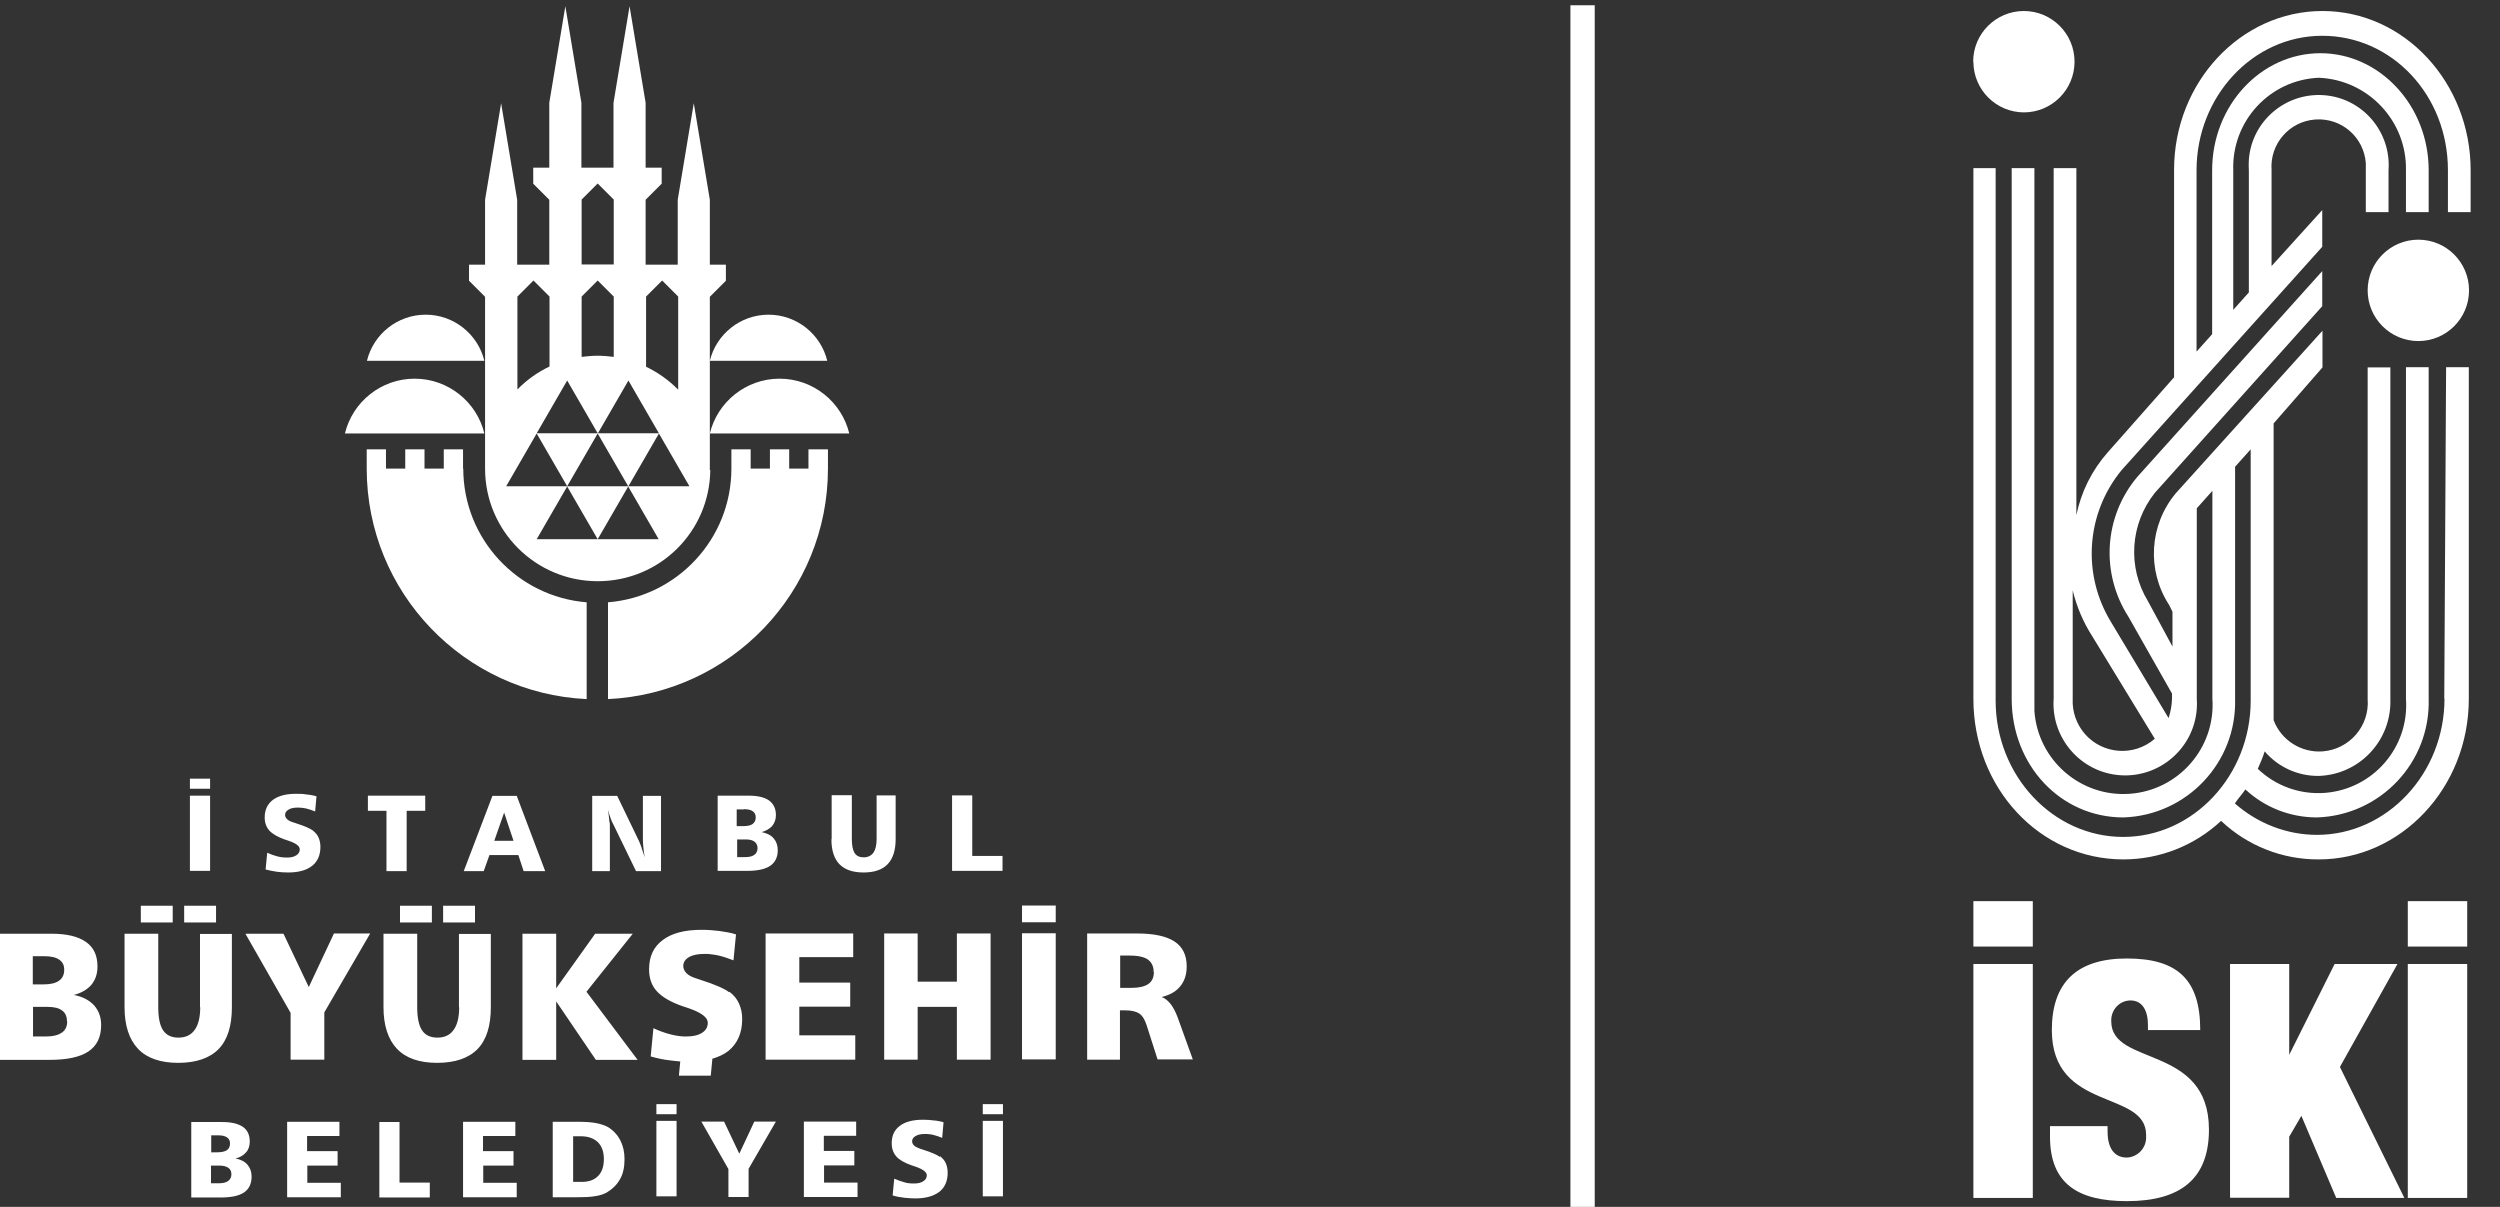
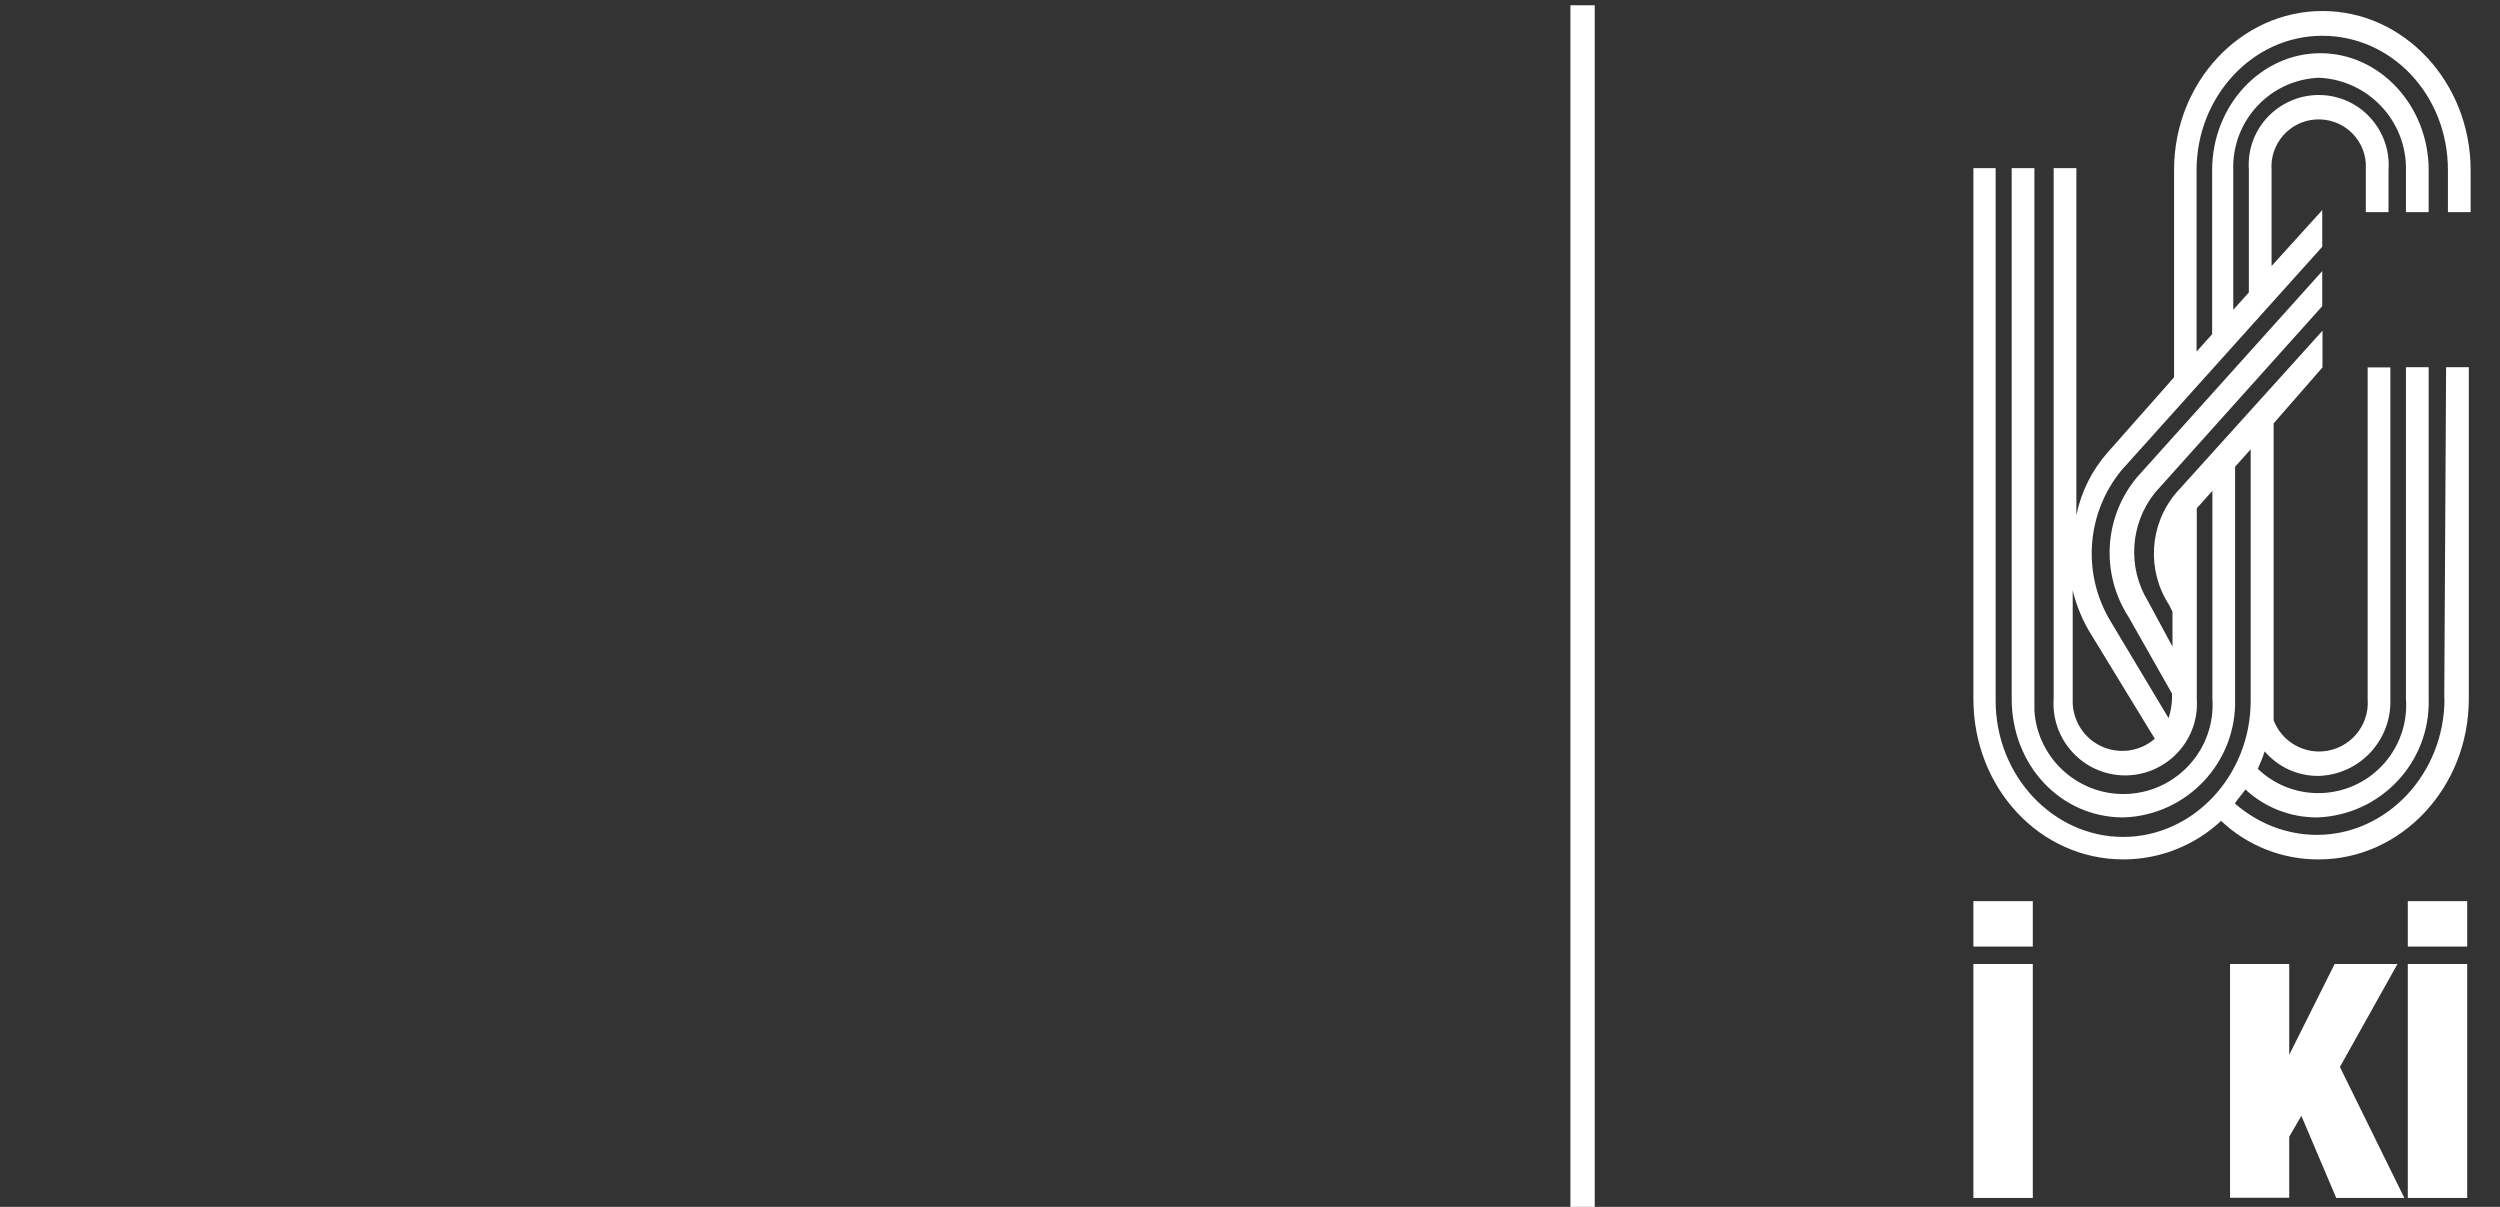
<svg xmlns="http://www.w3.org/2000/svg" id="Layer_1" data-name="Layer 1" viewBox="0 0 109 52.62">
  <rect x="0" y="0" width="109" height="52.62" fill="#333333" stroke="none" />
  <defs>
    <style>
      .cls-1 {
        fill: #fff;
      }
    </style>
  </defs>
-   <path class="cls-1" d="m13.8,34.7l-.06.68c-.13-.05-.26-.1-.39-.13-.06-.01-.12-.02-.18-.03-.06,0-.12-.01-.18-.01-.18,0-.32.03-.41.09-.1.06-.15.13-.15.23,0,.07.03.13.08.18.05.05.13.1.23.13l.15.05c.38.12.63.23.75.32.11.09.2.19.25.31.05.12.08.25.08.4,0,.36-.12.64-.36.83-.24.19-.59.29-1.04.29-.16,0-.33-.01-.49-.03s-.33-.06-.5-.1l.07-.73c.15.07.3.12.45.16.07.02.14.03.21.04.07,0,.14.01.2.01.17,0,.31-.03.41-.1.1-.06.15-.15.15-.26,0-.14-.16-.26-.48-.37l-.18-.06c-.31-.11-.53-.24-.67-.39-.13-.15-.2-.34-.2-.57,0-.33.12-.58.35-.76.24-.18.57-.27,1.01-.27.17,0,.32,0,.47.03.08,0,.15.02.22.03.07.01.14.03.21.05m2.24.63h.81v2.63h.88v-2.63h.81v-.66h-2.5v.66Zm6.35,1.31h-.84l.43-1.23.41,1.23Zm-2.17,1.32h.87l.25-.7h1.26l.23.7h.94l-1.24-3.28h-1.06l-1.25,3.28Zm5.58,0h.79v-1.73c0-.06,0-.13,0-.21,0-.08,0-.16-.02-.22-.01-.12-.02-.21-.03-.28s-.02-.16-.04-.26c.04.14.07.26.11.36.04.12.08.22.13.3l.99,2.04h1.09v-3.28h-.79v1.86c0,.1,0,.23.02.37.01.14.03.29.06.45-.03-.08-.05-.16-.08-.24-.04-.11-.06-.17-.06-.19-.05-.13-.08-.22-.11-.28l-.95-1.97h-1.09v3.28Zm6.72-1.38c.17,0,.29.03.38.1.08.06.13.16.13.28s-.05.23-.14.29c-.09.07-.23.1-.41.1h-.34v-.77h.38Zm-.08-1.32c.17,0,.3.03.38.09.09.06.13.15.13.27,0,.13-.05.22-.14.29-.09.06-.23.09-.42.09h-.27v-.73h.31Zm-1.16,2.69h1.28c.46,0,.8-.07,1.02-.22.22-.15.33-.38.33-.68,0-.21-.06-.38-.18-.52-.12-.14-.29-.22-.52-.27.2-.06.35-.15.46-.27.1-.13.16-.28.16-.47,0-.28-.1-.49-.3-.64-.2-.14-.5-.21-.9-.21h-1.34v3.28Zm4.97-1.37c0,.48.12.84.35,1.08.24.24.58.36,1.05.36s.82-.12,1.05-.36c.23-.24.35-.6.35-1.09v-1.91h-.83v1.91c0,.26-.05.46-.14.59-.1.13-.24.2-.42.2s-.32-.06-.4-.19c-.08-.13-.12-.33-.12-.61v-1.91h-.88v1.91Zm5.27,1.37h2.19v-.65h-1.32v-2.64h-.88v3.28Zm-33.24-3.58h.88v-.44h-.88v.44Zm0,3.58h.88v-3.28h-.88v3.28Zm-4.18,5.86c.2.23.31.51.31.86,0,.52-.18.9-.55,1.15-.37.25-.94.37-1.7.37H0v-5.5h2.25c.66,0,1.16.12,1.5.36.34.24.5.59.5,1.07,0,.32-.09.58-.26.79-.18.21-.43.36-.77.45.37.07.66.22.87.44m-2.66-.9h.45c.31,0,.54-.05.69-.16.15-.1.23-.26.23-.48,0-.2-.07-.34-.22-.44-.14-.1-.36-.15-.64-.15h-.51v1.23Zm1.49,1.61c0-.21-.07-.37-.21-.47-.14-.11-.35-.16-.63-.16h-.64v1.29h.58c.3,0,.52-.06.68-.17.16-.11.23-.28.23-.49m10.53-1.5l-1.1-2.32h-1.66l1.97,3.45v2.04h1.47v-2.06l2-3.44h-1.58l-1.09,2.32Zm6.56.88c0,.44-.08.77-.24.99-.16.23-.4.34-.71.34s-.53-.11-.67-.32c-.14-.21-.21-.55-.21-1.01v-3.2h-1.47v3.2c0,.8.2,1.41.59,1.82s.98.61,1.75.61,1.37-.2,1.76-.6c.39-.4.58-1.01.58-1.82v-3.2h-1.39v3.2Zm.69-4.42h-1.39v.73h1.39v-.73Zm-1.88,0h-1.39v.73h1.39v-.73Zm-11.3,0h-1.39v.73h1.39v-.73Zm1.2,4.42c0,.44-.08.77-.24.99-.16.23-.4.34-.71.34s-.53-.11-.67-.32c-.14-.21-.21-.55-.21-1.01v-3.2h-1.47v3.2c0,.8.2,1.41.59,1.82.39.41.98.61,1.75.61s1.37-.2,1.76-.6c.39-.4.58-1.01.58-1.82v-3.2h-1.39v3.2Zm.69-4.42h-1.39v.73h1.39v-.73Zm18.17,1.22h-1.64l-1.7,2.38v-2.38h-1.47v5.5h1.47v-2.55l1.73,2.55h1.82l-2.23-2.97,2.02-2.53Zm7.26,3.18h2.22v-1.05h-2.22v-1.11h2.35v-1.03h-3.82v5.5h3.91v-1.06h-2.44v-1.25Zm6.87-1.09h-1.71v-2.1h-1.46v5.5h1.46v-2.3h1.71v2.3h1.47v-5.5h-1.47v2.1Zm2.84-2.59h1.47v-.73h-1.47v.73Zm0,5.98h1.47v-5.5h-1.47v5.5Zm7.44,0h-1.53l-.48-1.5c-.08-.24-.18-.41-.32-.5-.13-.09-.34-.14-.63-.14h-.21v2.15h-1.43v-5.5h2.19c.73,0,1.27.12,1.62.35.35.23.53.59.53,1.08,0,.35-.09.64-.28.87-.18.23-.45.38-.81.47.29.11.52.41.7.9l.66,1.83Zm-1.7-3.81c0-.25-.09-.43-.26-.55-.18-.12-.46-.17-.84-.17h-.36v1.41h.51c.32,0,.56-.06.72-.17.16-.11.24-.29.24-.52m-18.52.88c-.21-.16-.62-.34-1.25-.54l-.24-.08c-.17-.06-.3-.13-.38-.22-.08-.09-.13-.19-.13-.3,0-.16.08-.29.25-.39.17-.1.4-.14.69-.14.1,0,.2,0,.3.02.1.01.2.03.3.05.21.05.42.12.65.21l.11-1.13c-.12-.04-.24-.07-.36-.09-.12-.02-.24-.04-.37-.06-.24-.03-.5-.05-.78-.05-.73,0-1.3.15-1.69.45-.4.3-.59.72-.59,1.27,0,.39.11.71.34.96.23.25.6.47,1.12.65l.3.1c.54.19.8.4.8.62,0,.19-.08.33-.25.44-.17.11-.4.16-.68.16-.11,0-.22,0-.34-.02-.12-.02-.24-.04-.35-.07-.24-.06-.49-.15-.75-.27l-.12,1.23c.28.08.55.14.83.17.16.02.31.04.46.05l-.06.62h1.39l.07-.74c.27-.08.51-.19.7-.34.4-.33.6-.79.6-1.39,0-.26-.05-.48-.14-.68-.09-.2-.23-.37-.42-.51m-21.01,7.54c.12.14.18.31.18.52,0,.31-.11.54-.33.69-.22.15-.56.22-1.02.22h-1.28v-3.29h1.35c.4,0,.69.07.9.21.2.14.3.35.3.64,0,.19-.05.35-.16.47-.11.13-.26.22-.46.27.22.04.4.13.52.27m-1.59-.54h.27c.19,0,.32-.03.42-.09.09-.06.14-.16.14-.29,0-.12-.04-.21-.13-.27-.09-.06-.21-.09-.38-.09h-.31v.73Zm.89.96c0-.12-.04-.22-.13-.28-.08-.06-.21-.1-.38-.1h-.38v.77h.34c.18,0,.31-.03.41-.1.09-.07.14-.16.14-.29m3.3-.38h1.33v-.63h-1.33v-.66h1.41v-.62h-2.28v3.29h2.34v-.63h-1.46v-.75Zm4.03-1.9h-.88v3.29h2.2v-.65h-1.32v-2.64Zm3.64,1.9h1.33v-.63h-1.33v-.66h1.41v-.62h-2.28v3.29h2.34v-.63h-1.46v-.75Zm5.99-1.09c.12.23.18.5.18.81,0,.34-.06.63-.19.86-.13.24-.32.43-.58.59-.13.07-.29.13-.5.16-.1.02-.22.03-.36.04-.14,0-.29.01-.46.01h-1.04v-3.29h1.15c.3,0,.56.02.76.06.2.04.37.1.5.17.24.15.42.35.54.58m-.72.81c0-.31-.09-.56-.26-.73-.18-.17-.42-.26-.75-.26h-.33v1.99h.38c.31,0,.55-.09.71-.26.17-.17.25-.42.25-.74m5.9-.24l-.66-1.39h-.99l1.18,2.07v1.22h.88v-1.23l1.19-2.06h-.94l-.65,1.39Zm3.69.52h1.33v-.63h-1.33v-.66h1.41v-.62h-2.28v3.29h2.34v-.63h-1.46v-.75Zm5.06-.37c-.12-.09-.37-.2-.75-.32l-.15-.05c-.1-.04-.18-.08-.23-.13-.05-.05-.08-.11-.08-.18,0-.1.05-.17.15-.23.1-.06.24-.09.41-.09.06,0,.12,0,.18.01.06,0,.12.02.18.03.12.03.25.07.39.13l.06-.68c-.07-.02-.14-.04-.21-.05-.07-.01-.14-.03-.22-.03-.14-.02-.3-.03-.47-.03-.44,0-.78.09-1.01.27-.24.18-.35.43-.35.76,0,.23.07.42.2.57.13.15.36.28.67.39l.18.06c.32.11.48.24.48.37,0,.11-.05.2-.15.26-.1.07-.24.1-.41.1-.06,0-.13,0-.2-.01-.07,0-.14-.02-.21-.04-.14-.04-.29-.09-.45-.16l-.07.73c.16.05.33.08.5.1.17.02.33.03.49.03.46,0,.8-.1,1.05-.29.24-.19.36-.47.36-.83,0-.15-.03-.29-.08-.41-.05-.12-.14-.22-.25-.31m-12.37,1.75h.88v-3.29h-.88v3.29Zm0-3.58h.88v-.44h-.88v.44Zm14.23,0h.88v-.44h-.88v.44Zm0,3.58h.88v-3.29h-.88v3.29Zm-22.66-31.73v-.84h-.84v.84h-.84v-.84h-.84v.84h-.84v-.84h-.84v.84c0,5.4,4.25,9.8,9.59,10.05v-4.22c-3.01-.24-5.38-2.76-5.38-5.83m15.06-.84h.84v.84c0,5.4-4.25,9.8-9.59,10.05v-4.22c3.01-.24,5.38-2.76,5.38-5.83v-.84h.84v.84h.84v-.84h.84v.84h.84v-.84Zm-14.13-3.86h-5.13c.28-1.15,1.32-2.01,2.56-2.01s2.28.86,2.56,2.01m9.83,0c.28-1.15,1.32-2.01,2.56-2.01s2.28.86,2.56,2.01h-5.13Zm-9.83,3.17h-6.08c.33-1.37,1.57-2.39,3.04-2.39s2.71,1.02,3.04,2.39m12.87-2.39c1.47,0,2.71,1.02,3.04,2.39h-6.08c.33-1.37,1.57-2.39,3.04-2.39m-3.04,3.99h0v-7.56l.7-.7v-.7h-.7v-2.83l-.7-4.21-.7,4.21v2.83h-1.4v-2.83l.7-.7v-.7h-.7v-2.83l-.7-4.21-.7,4.21v2.83h-1.4v-2.83l-.7-4.21-.7,4.21v2.83h-.7v.7l.7.7v2.83h-1.4v-2.83l-.7-4.21-.7,4.21v2.83h-.7v.7l.7.7v7.49c0,2.71,2.2,4.91,4.91,4.91s4.88-2.16,4.91-4.85m-.91.71h-2.66l1.33-2.3,1.33,2.3Zm-1.89-8.27l.7-.7.7.7v4.06c-.4-.41-.88-.75-1.4-1v-3.05Zm-.77,3.66l1.33,2.3h-2.66l1.33-2.3Zm-2.04-7.89l.7-.7.7.7v2.83h-1.4v-2.83Zm0,4.23l.7-.7.7.7v2.63c-.23-.03-.46-.05-.7-.05s-.47.02-.7.05v-2.63Zm-.63,3.66l1.33,2.3h-2.66l1.33-2.3Zm-2.17-3.66l.7-.7.7.7v3.05c-.53.25-1,.59-1.4,1v-4.06Zm-.49,8.27l1.33-2.3,1.33,2.3h-2.66Zm1.33,2.31l1.33-2.3,1.33,2.3h-2.66Zm1.33-2.31l1.33-2.3,1.33,2.3h-2.66Zm1.33,2.31l1.33-2.3,1.33,2.3h-2.66Z" />
  <rect class="cls-1" x="68.47" y=".23" width="1.06" height="52.39" />
  <g id="Group_161" data-name="Group 161">
    <path id="Path_1" data-name="Path 1" class="cls-1" d="m86.04,39.29h2.59v1.98h-2.59v-1.98Zm0,2.74h2.59v10.2h-2.59v-10.2Z" />
-     <path id="Path_2" data-name="Path 2" class="cls-1" d="m93.65,44.92v-.23c0-.61-.23-1.07-.76-1.07-.48,0-.85.41-.84.88v.03c0,1.98,4.26.99,4.26,4.72,0,2.13-1.22,3.12-3.58,3.12-2.13,0-3.35-.76-3.35-2.81v-.46h2.51v.23c0,.84.38,1.14.84,1.14.49-.02.87-.44.84-.93v-.06c0-1.98-4.11-.99-4.11-4.57,0-2.05,1.07-3.12,3.27-3.12s3.2.91,3.2,3.12h-2.29,0Z" />
    <path id="Path_3" data-name="Path 3" class="cls-1" d="m104.98,39.29h2.59v1.98h-2.59v-1.98Zm0,2.74h2.59v10.2h-2.59v-10.2Z" />
-     <path id="Path_4" data-name="Path 4" class="cls-1" d="m88.24,4.9c1.22,0,2.21-.99,2.21-2.21s-.99-2.21-2.21-2.21-2.21.99-2.21,2.21h.01c0,1.22.99,2.21,2.21,2.21" />
    <g id="Group_1" data-name="Group 1">
      <path id="Path_5" data-name="Path 5" class="cls-1" d="m97.22,42.03h2.59v3.96h0l1.98-3.96h2.74l-2.51,4.49,2.81,5.71h-2.97l-1.52-3.58-.53.91v2.66h-2.58v-10.2h0Z" />
      <path id="Path_6" data-name="Path 6" class="cls-1" d="m90.37,30.46v-4.72c.17.7.45,1.37.84,1.98l2.74,4.49c-.9.78-2.26.69-3.05-.21-.37-.43-.56-.98-.53-1.54m16.21,0c0,3.27-2.51,5.94-5.56,5.94-1.32,0-2.59-.5-3.58-1.37.15-.23.3-.38.46-.61.85.79,1.96,1.22,3.12,1.22,2.77-.09,4.95-2.4,4.87-5.17v-14.46h-.99v14.46c.15,2.11-1.43,3.94-3.54,4.1-1.08.08-2.14-.3-2.92-1.05.11-.25.22-.5.3-.76.59.69,1.45,1.08,2.36,1.07,1.79-.06,3.18-1.56,3.12-3.35v-14.46h-.99v14.46c.09,1.17-.79,2.19-1.96,2.28-.94.07-1.81-.49-2.14-1.36v-12.94l2.13-2.44v-1.6l-6.39,7.08c-1.16,1.38-1.28,3.36-.3,4.87l.15.3v1.52l-1.07-1.98c-.9-1.48-.78-3.36.3-4.72l7.3-8.14v-1.53l-8.07,8.98c-1.45,1.73-1.6,4.19-.38,6.09l1.9,3.35v.23c-.01.28-.06.57-.15.84l-2.51-4.19c-1.27-2.08-1.09-4.73.46-6.62l8.75-9.74v-1.6l-2.21,2.44v-4.19c-.08-1.13.77-2.12,1.91-2.2s2.12.77,2.2,1.91v2.13h.99v-1.83c.12-1.68-1.14-3.15-2.82-3.27s-3.15,1.14-3.27,2.82c-.01.15-.01.3,0,.45v5.33l-.68.76v-6.09c-.07-2.14,1.59-3.94,3.73-4.03,2.15.09,3.84,1.88,3.8,4.03v1.83h.99v-1.83c0-2.81-2.13-5.1-4.72-5.1s-4.72,2.28-4.72,5.1v7.15l-.68.76v-7.91c0-3.2,2.44-5.86,5.48-5.86s5.48,2.59,5.48,5.86v1.83h.99v-1.83c0-3.82-2.89-6.94-6.46-6.94s-6.47,3.12-6.47,6.92v9.05l-2.89,3.27c-.69.78-1.16,1.72-1.37,2.74V7.33h-.99v23.13c-.12,1.72,1.18,3.22,2.9,3.34,1.72.12,3.22-1.18,3.34-2.9.01-.15.01-.29,0-.44v-8.3l.68-.76v9.06c.15,2.14-1.47,4-3.61,4.15-2.14.15-4-1.47-4.15-3.61,0-.18,0-.36,0-.54V7.33h-.99v23.14c0,2.89,2.13,5.17,4.87,5.17,2.77-.09,4.95-2.4,4.87-5.17v-10.12l.68-.76v1.68h0v9.28c0,3.27-2.51,5.94-5.56,5.94s-5.56-2.66-5.56-5.94V7.33h-.97v23.14c0,3.88,2.89,7,6.54,7,1.58,0,3.1-.6,4.26-1.68,1.15,1.09,2.68,1.69,4.26,1.68,3.58,0,6.54-3.12,6.54-7v-14.46h-.99l-.08,14.46h0Z" />
-       <path id="Path_7" data-name="Path 7" class="cls-1" d="m105.44,10.45c-1.22,0-2.21.99-2.21,2.21s.99,2.21,2.21,2.21,2.21-.99,2.21-2.21h0c0-1.22-.99-2.21-2.21-2.21" />
    </g>
  </g>
</svg>